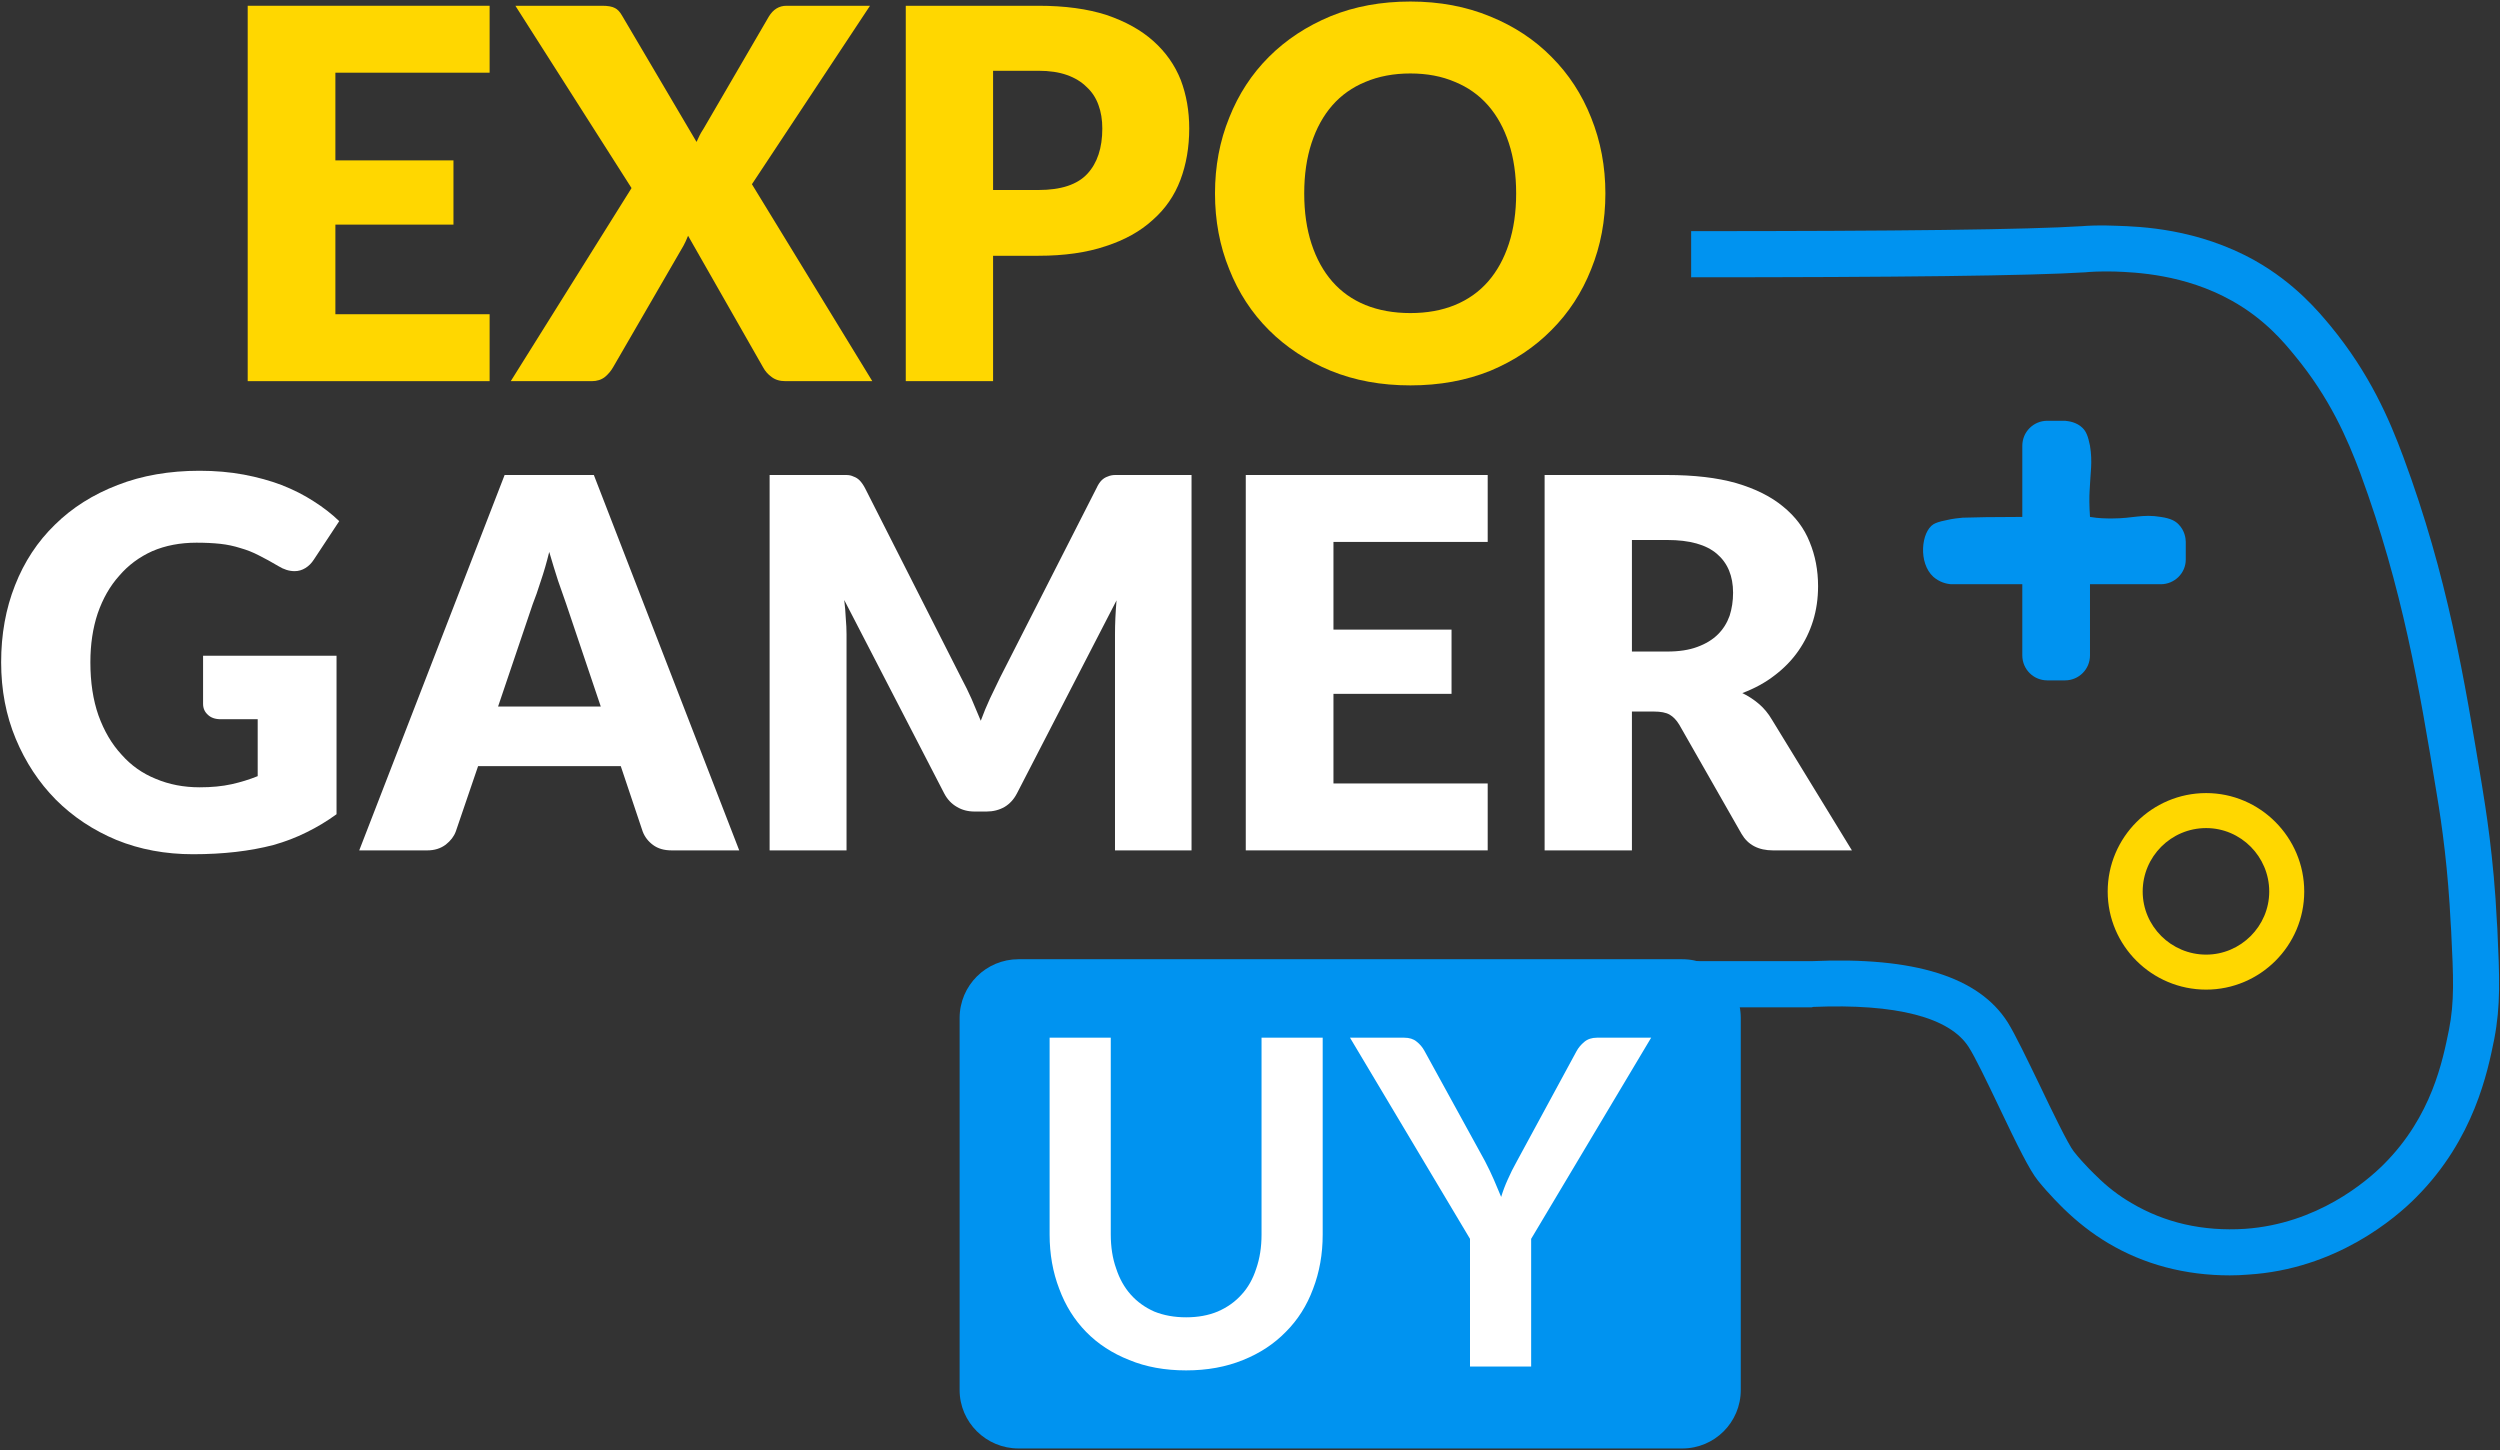
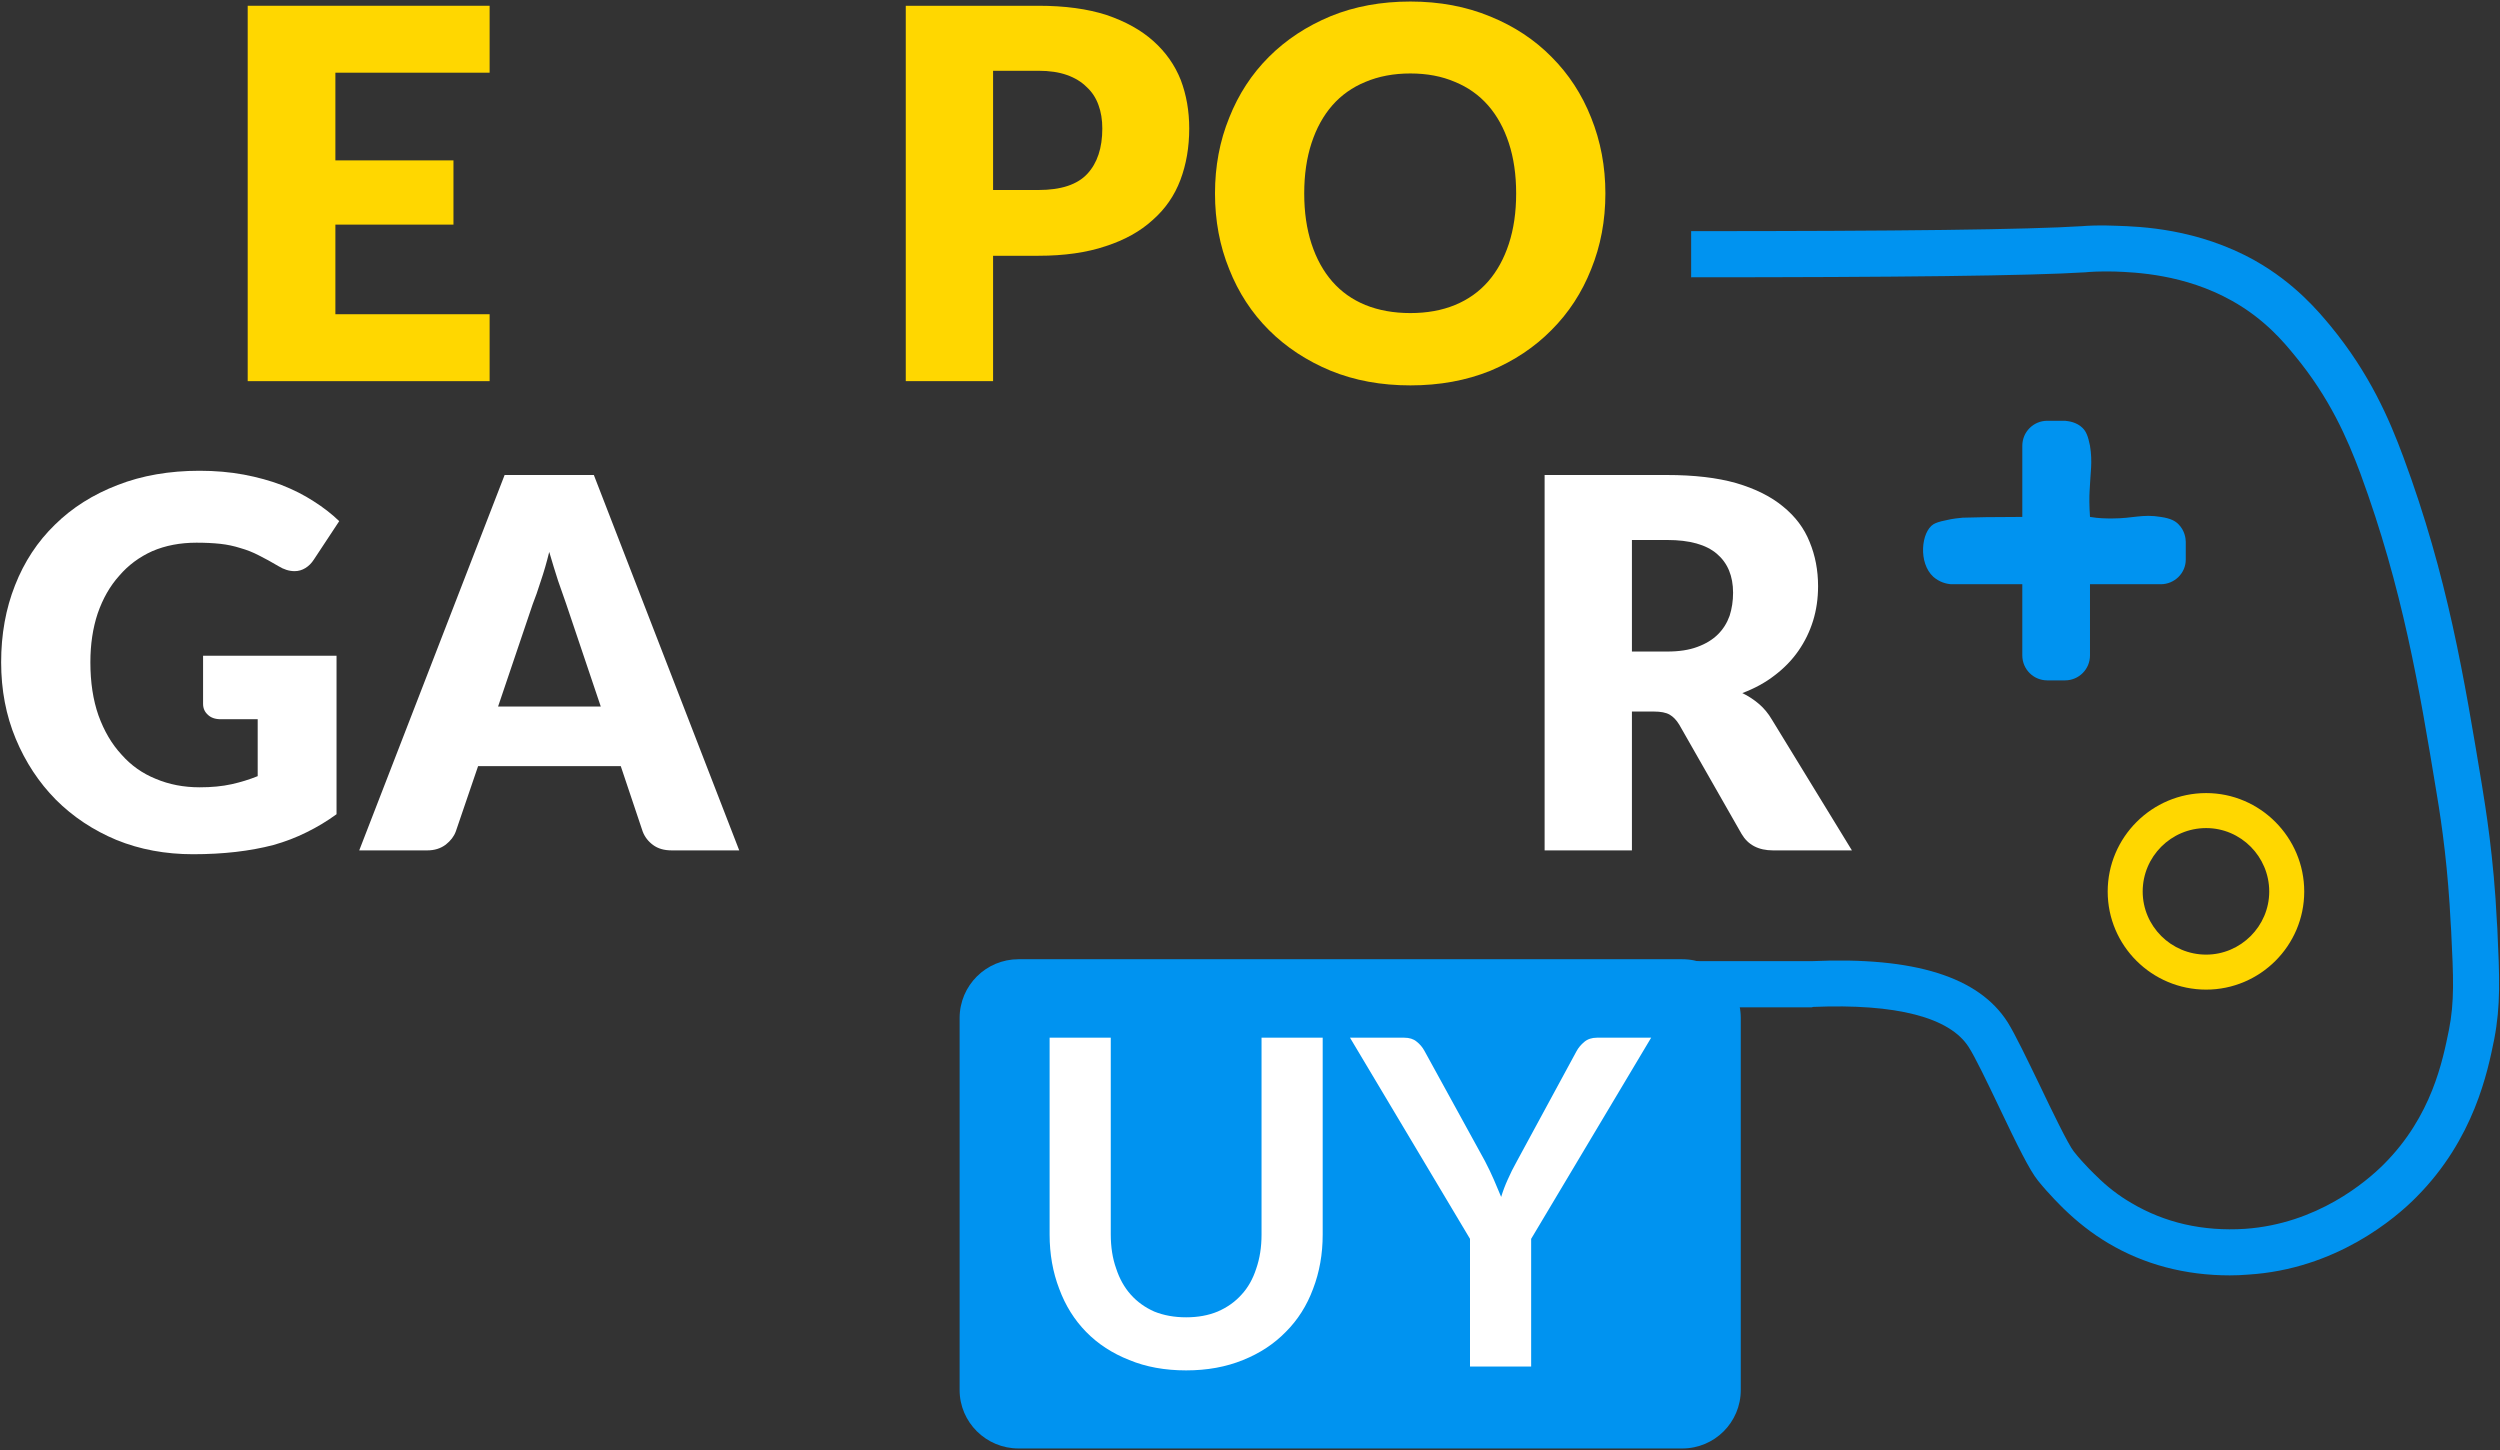
<svg xmlns="http://www.w3.org/2000/svg" version="1.2" viewBox="0 0 650 377" width="650" height="377">
  <rect x="0" y="0" width="650" height="377" fill="#333333" stroke="none" />
  <title>Proyecto nuevo</title>
  <style>
		.s0 { fill: #ffd700 } 
		.s1 { fill: #ffffff } 
		.s2 { fill: #0093f0 } 
	</style>
  <g id="&lt;Group&gt;">
    <g id="&lt;Group&gt;">
      <g id="&lt;Group&gt;">
        <g id="&lt;Group&gt;">
          <path id="&lt;Compound Path&gt;" class="s0" d="m127.3 1.5v17.4h-40.1v22.8h30.7v16.7h-30.7v23.3h40.1v17.4h-62.9v-97.6z" />
-           <path id="&lt;Compound Path&gt;" class="s0" d="m164.2 48.9l-30.2-47.4h22.6q2.2 0 3.3 0.6 1 0.5 1.8 1.9l19.4 32.9q0.4-0.9 0.8-1.7 0.4-0.8 1-1.7l17-29.2q1.7-2.8 4.6-2.8h21.7l-30.7 46.4 31.3 51.2h-22.6q-2.2 0-3.6-1.1-1.4-1-2.2-2.5l-19.5-34.2q-0.6 1.5-1.2 2.6l-18.3 31.6q-0.8 1.4-2.1 2.5-1.4 1.1-3.4 1.1h-21.1z" />
          <path id="&lt;Compound Path&gt;" fill-rule="evenodd" class="s0" d="m258.2 66.5v32.6h-22.7v-97.6h34.5q10.3 0 17.7 2.4 7.4 2.5 12.2 6.8 4.8 4.3 7.1 10.1 2.2 5.8 2.2 12.6 0 7.3-2.3 13.4-2.3 6.1-7.2 10.4-4.8 4.4-12.2 6.8-7.4 2.5-17.5 2.5zm0-17.1h11.8q8.8 0 12.7-4.2 3.9-4.2 3.9-11.8 0-3.4-1-6.1-1-2.8-3.1-4.7-2-2-5.1-3.1-3.1-1.1-7.4-1.1h-11.8z" />
          <path id="&lt;Compound Path&gt;" fill-rule="evenodd" class="s0" d="m417.4 50.3q0 10.6-3.7 19.7-3.6 9.1-10.3 15.8-6.6 6.7-15.9 10.6-9.4 3.8-20.8 3.8-11.4 0-20.7-3.8-9.4-3.9-16.1-10.6-6.7-6.7-10.3-15.8-3.7-9.1-3.7-19.7 0-10.6 3.7-19.7 3.6-9.1 10.3-15.8 6.7-6.7 16.1-10.6 9.3-3.8 20.7-3.8 11.4 0 20.8 3.9 9.3 3.8 15.9 10.5 6.7 6.7 10.3 15.8 3.7 9.2 3.7 19.7zm-23.2 0q0-7.3-1.9-13.1-1.9-5.8-5.4-9.8-3.5-4-8.6-6.1-5.1-2.2-11.6-2.2-6.5 0-11.7 2.2-5.1 2.1-8.6 6.1-3.5 4-5.4 9.8-1.9 5.8-1.9 13.1 0 7.3 1.9 13.1 1.9 5.8 5.4 9.8 3.5 4 8.6 6.1 5.2 2.1 11.7 2.1 6.5 0 11.6-2.1 5.1-2.1 8.6-6.1 3.5-4 5.4-9.8 1.9-5.8 1.9-13.1z" />
        </g>
        <g id="&lt;Group&gt;">
          <path id="&lt;Compound Path&gt;" class="s1" d="m51.9 204.7q4.7 0 8.3-0.8 3.6-0.8 6.8-2.1v-14.8h-9.6q-2.2 0-3.4-1.2-1.2-1.1-1.2-2.8v-12.5h34.7v41.2q-3.7 2.7-7.8 4.7-4 2-8.6 3.3-4.6 1.2-9.8 1.8-5.2 0.6-11.1 0.6-10.8 0-19.9-3.7-9.1-3.8-15.8-10.5-6.6-6.7-10.4-15.8-3.8-9.1-3.8-19.9 0-10.9 3.6-20 3.6-9.2 10.4-15.8 6.7-6.6 16.3-10.3 9.5-3.7 21.3-3.7 6.1 0 11.5 1 5.3 1 9.8 2.7 4.6 1.8 8.3 4.2 3.8 2.4 6.7 5.2l-6.6 10q-0.9 1.4-2.2 2.2-1.3 0.8-2.8 0.8-2.1 0-4.2-1.3-2.7-1.6-5.1-2.8-2.3-1.2-4.8-1.9-2.5-0.8-5.2-1.1-2.8-0.3-6.2-0.3-6.4 0-11.5 2.2-5.1 2.3-8.6 6.4-3.6 4-5.6 9.8-1.9 5.7-1.9 12.7 0 7.8 2.1 13.8 2.2 6.1 6 10.2 3.7 4.2 8.9 6.3 5.2 2.2 11.4 2.2z" />
          <path id="&lt;Compound Path&gt;" fill-rule="evenodd" class="s1" d="m192.2 221.1h-17.6q-2.9 0-4.8-1.4-1.9-1.4-2.7-3.5l-5.7-17h-37.1l-5.8 17q-0.7 1.9-2.6 3.4-2 1.5-4.8 1.5h-17.7l37.8-97.6h23.2zm-62.7-37.4h26.7l-9-26.7q-0.9-2.5-2.1-6-1.1-3.4-2.3-7.5-1 4.1-2.2 7.6-1.1 3.5-2.1 6z" />
-           <path id="&lt;Compound Path&gt;" class="s1" d="m252.6 181.7q1.2 2.8 2.4 5.7 1.1-3 2.4-5.8 1.3-2.7 2.6-5.4l25.1-49.3q0.6-1.3 1.3-2 0.7-0.7 1.6-1 0.9-0.4 2-0.4 1.1 0 2.6 0h17.2v97.6h-19.9v-56.2q0-4.1 0.4-8.8l-25.9 50.2q-1.2 2.3-3.2 3.5-2.1 1.2-4.7 1.2h-3.1q-2.6 0-4.6-1.2-2.1-1.2-3.3-3.5l-26-50.3q0.3 2.4 0.4 4.7 0.2 2.3 0.2 4.2v56.2h-20v-97.6h17.3q1.5 0 2.6 0 1.1 0 1.9 0.4 0.9 0.3 1.6 1 0.7 0.7 1.4 2l25.1 49.5q1.4 2.6 2.6 5.3z" />
-           <path id="&lt;Compound Path&gt;" class="s1" d="m386.8 123.5v17.4h-40.1v22.8h30.7v16.7h-30.7v23.3h40.1v17.4h-62.9v-97.6z" />
          <path id="&lt;Compound Path&gt;" fill-rule="evenodd" class="s1" d="m424.3 185v36.1h-22.7v-97.6h31.8q10.6 0 18 2.1 7.5 2.2 12.2 6.1 4.8 3.9 6.9 9.2 2.2 5.3 2.2 11.5 0 4.8-1.3 9-1.3 4.2-3.8 7.8-2.5 3.6-6.2 6.4-3.6 2.8-8.4 4.6 2.3 1.1 4.3 2.8 2 1.7 3.4 4.1l20.8 34h-20.5q-5.7 0-8.2-4.3l-16.2-28.4q-1.1-1.8-2.5-2.6-1.4-0.8-4.1-0.8zm0-15.6h9.2q4.6 0 7.8-1.2 3.3-1.2 5.4-3.3 2-2 3-4.8 0.9-2.8 0.9-6 0-6.5-4.2-10.1-4.2-3.6-12.9-3.6h-9.2z" />
        </g>
      </g>
      <g id="&lt;Group&gt;">
        <path id="&lt;Path&gt;" class="s2" d="m437.4 376.6h-172.6c-8.4 0-15.3-6.8-15.3-15.2v-96.7c0-8.5 6.9-15.3 15.3-15.3h172.6c8.4 0 15.2 6.8 15.2 15.3v96.7c0 8.4-6.8 15.2-15.2 15.2z" />
        <g id="&lt;Group&gt;">
          <path id="&lt;Compound Path&gt;" class="s1" d="m308.4 342.5q4.6 0 8.2-1.5 3.7-1.6 6.2-4.4 2.5-2.7 3.8-6.7 1.4-4 1.4-8.9v-51.2h15.9v51.2q0 7.6-2.5 14.1-2.4 6.5-7.1 11.2-4.6 4.7-11.1 7.3-6.6 2.7-14.8 2.7-8.3 0-14.8-2.7-6.6-2.6-11.2-7.3-4.6-4.7-7-11.2-2.5-6.5-2.5-14.1v-51.2h15.9v51.1q0 5 1.4 8.9 1.3 4 3.8 6.8 2.5 2.8 6.1 4.4 3.7 1.5 8.3 1.5z" />
          <path id="&lt;Compound Path&gt;" class="s1" d="m398.1 322.1v33.2h-15.9v-33.2l-31.2-52.3h14.1q2 0 3.2 1 1.3 1 2.1 2.5l15.7 28.6q1.3 2.5 2.3 4.8 1 2.3 1.9 4.5 0.7-2.3 1.7-4.5 1-2.3 2.4-4.8l15.5-28.6q0.7-1.3 2-2.4 1.3-1.1 3.3-1.1h14.1z" />
        </g>
      </g>
    </g>
    <g id="&lt;Group&gt;">
      <g id="&lt;Group&gt;">
        <path id="&lt;Compound Path&gt;" fill-rule="evenodd" class="s0" d="m573.6 257.3c-14.1 0-25.6-11.4-25.6-25.5 0-14.1 11.5-25.6 25.6-25.6 14 0 25.5 11.5 25.5 25.6 0 14.1-11.5 25.5-25.5 25.5zm0-42c-9.1 0-16.5 7.4-16.5 16.5 0 9 7.4 16.4 16.5 16.4 9 0 16.4-7.4 16.4-16.4 0-9.1-7.4-16.5-16.4-16.5z" />
      </g>
      <path id="&lt;Path&gt;" class="s2" d="m561.8 134.4c-4.8-0.8-7.2 0.4-12.6 0.4-1.5 0-3.5 0-5.8-0.4-0.2-2.9-0.2-5.3-0.1-6.8 0.2-4.8 0.8-7.4 0.1-11.7-0.5-2.5-1-3.7-1.9-4.6-1.6-1.6-3.7-1.8-4.6-1.9h-4.6c-3.6 0-6.5 2.9-6.5 6.5v18.5c-7.2 0-12.8 0.1-15.5 0.2-0.9 0.1-2.5 0.2-4.5 0.7-1.5 0.3-2.4 0.6-3.1 1-3.2 2-4 10.1 0 13.7 1.5 1.3 3.2 1.8 4.6 1.9h18.5v18.5c0 3.6 2.9 6.5 6.5 6.5h4.6c3.6 0 6.5-2.9 6.5-6.5v-18.5h18.4c3.6 0 6.5-2.9 6.5-6.4v-4.6c0-1-0.3-3-1.9-4.6-0.8-0.8-1.9-1.5-4.6-1.9z" />
      <g id="&lt;Group&gt;">
        <path id="&lt;Path&gt;" class="s2" d="m579.8 331.6c-11.6 0-22.3-2.8-31.7-8.4-4.2-2.5-8-5.5-11.5-8.9-0.5-0.5-3.8-3.7-6.7-7.3-2.2-2.7-5.4-9.2-10.3-19.5-3-6.3-6.1-12.7-7.7-15.2-4.9-7.8-18.9-11.4-40.5-10.5l-0.3 0.1h-30.7v-12h30.6c26.8-1.2 43.5 4.1 51 15.9 2 3.2 5.1 9.7 8.4 16.5 2.9 6.1 7.4 15.4 8.8 17.1 2.6 3.3 5.7 6.2 5.7 6.2l0.1 0.1c2.8 2.8 5.9 5.2 9.2 7.1 8.6 5.1 18.5 7.4 29.5 6.7 18.7-1.3 31.5-12.2 36.1-16.8 12.5-12.5 15.3-27 16.9-34.8 1.5-7.5 1.2-13.7 0.6-26l-0.1-1.5c-0.7-14.3-2.2-25.4-3.7-34.3-4.5-27.3-8.8-53.1-19.8-83-3.4-9.1-8-19.7-17.1-30.7-2.7-3.3-7.7-9.4-16.3-14.2-12.3-6.9-25-7.4-30.5-7.6-3.8-0.1-6.7 0.1-7.6 0.2-14.3 0.9-48.7 1.3-102.5 1.3v-12c53.5 0 87.7-0.4 101.7-1.3 1.1-0.1 4.4-0.3 8.8-0.1 6.3 0.2 21.1 0.7 36 9 10.5 5.9 16.7 13.4 19.7 17 10.2 12.4 15.3 24.2 19 34.2 11.5 31 15.8 57.4 20.4 85.2 0.9 5.6 3.1 18.8 3.9 35.7l0.1 1.5c0.6 12.9 0.9 20-0.8 28.9-1.7 8.4-5.2 25.9-20.2 41-5.5 5.6-21 18.8-43.8 20.2q-2.4 0.2-4.7 0.2z" />
      </g>
    </g>
  </g>
</svg>